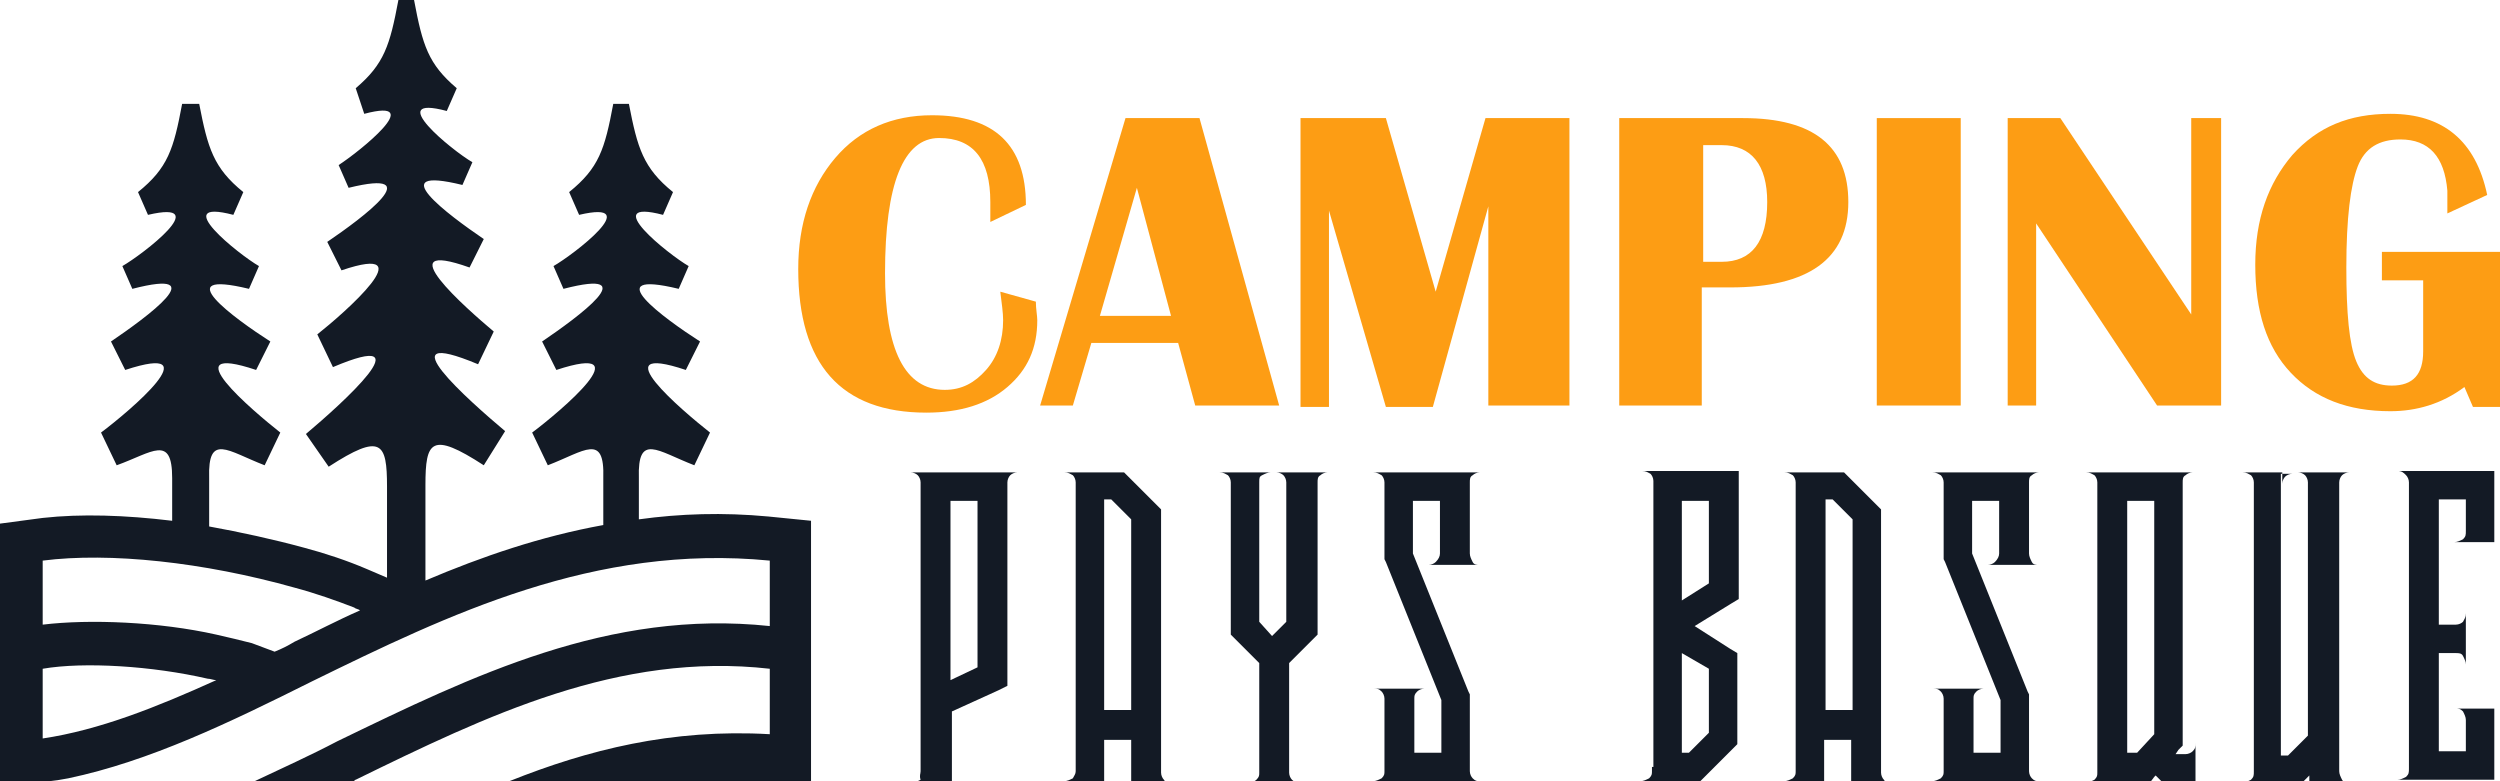
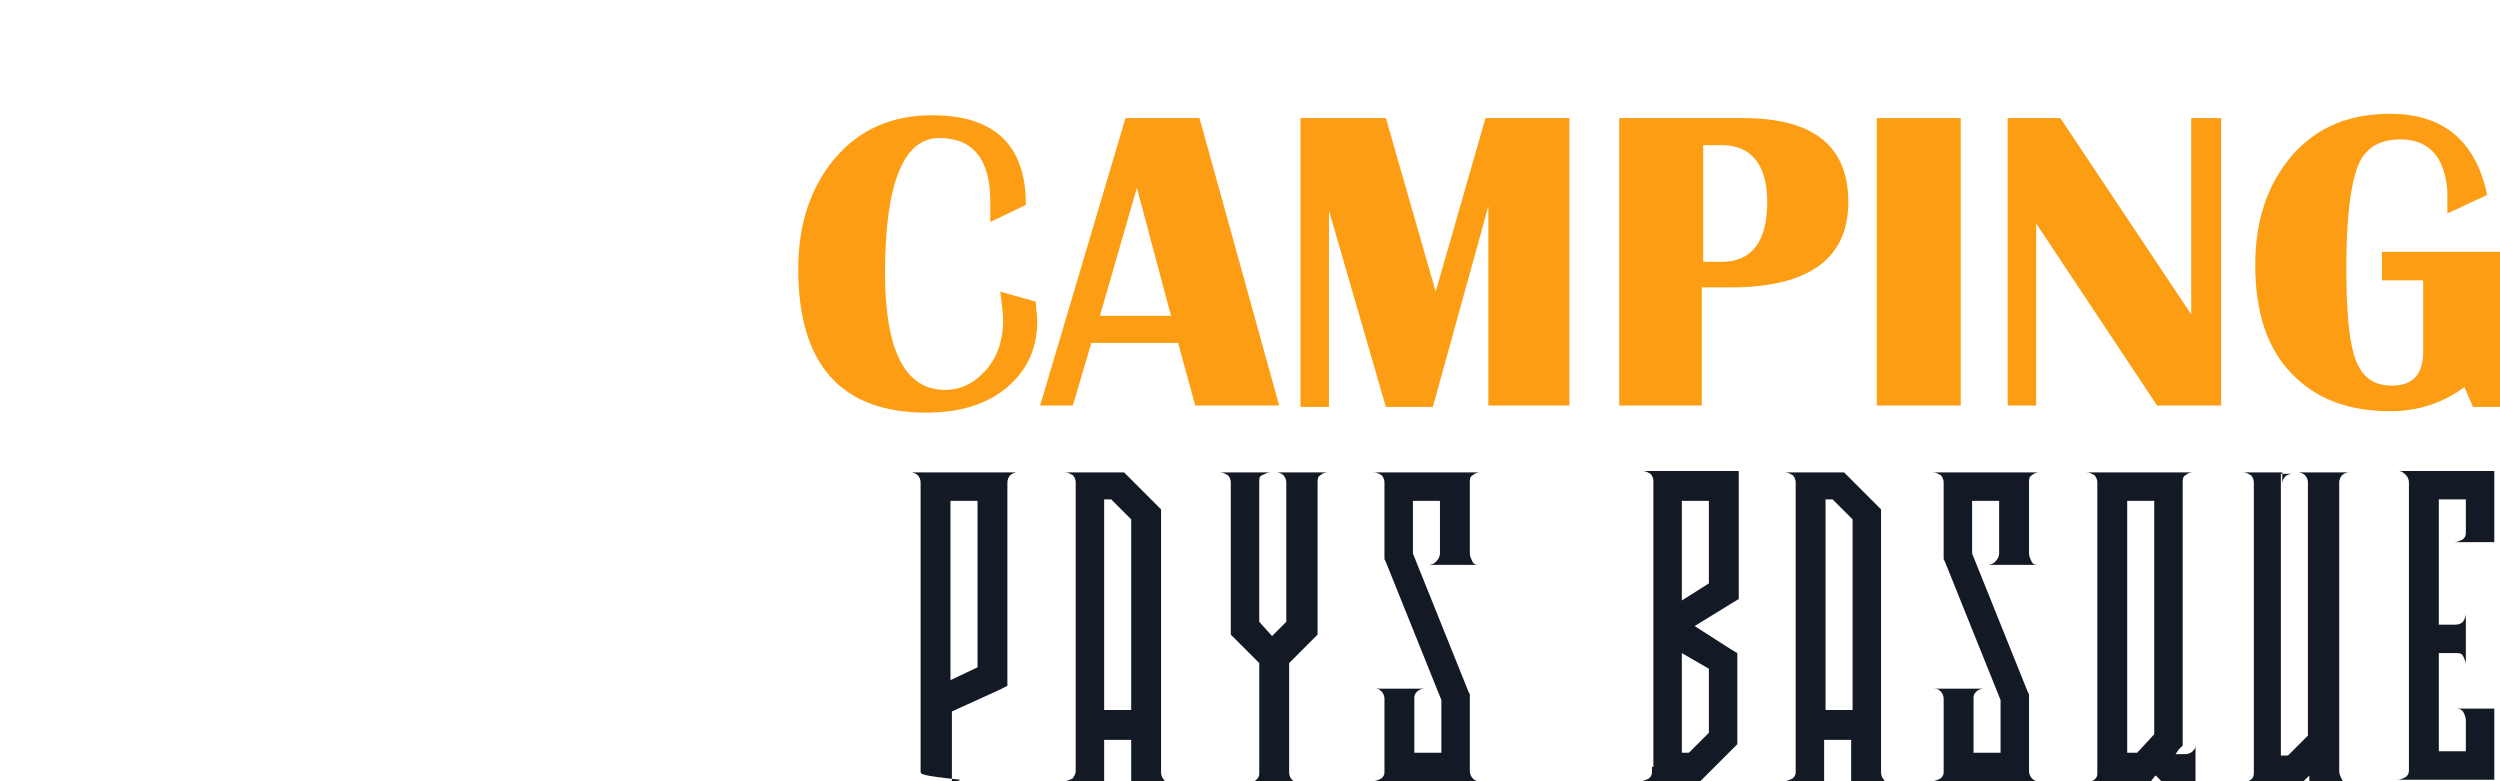
<svg xmlns="http://www.w3.org/2000/svg" version="1.1" id="Layer_1" x="0px" y="0px" width="175.7px" height="54.9px" viewBox="0 0 175.7 54.9" style="enable-background:new 0 0 175.7 54.9;" xml:space="preserve">
  <style type="text/css">
	.st0{fill:#FD9D14;}
	.st1{fill:#131A25;}
	.st2{fill-rule:evenodd;clip-rule:evenodd;fill:#131A25;}
</style>
  <g>
    <g>
      <path class="st0" d="M70.3,20.5l2.5,0.7c0,0.5,0.1,1,0.1,1.3c0,2-0.7,3.5-2.1,4.7s-3.3,1.8-5.7,1.8c-6,0-9-3.4-9-10.1    c0-3.2,0.9-5.8,2.6-7.8s4-3,6.8-3c4.4,0,6.6,2.1,6.6,6.3l-2.5,1.2c0-0.6,0-1.1,0-1.4c0-3-1.2-4.5-3.6-4.5c-2.5,0-3.8,3.2-3.8,9.5    c0,5.4,1.4,8.2,4.2,8.2c1.2,0,2.1-0.5,2.9-1.4c0.8-0.9,1.2-2.1,1.2-3.5C70.5,22,70.4,21.3,70.3,20.5z" />
      <path class="st0" d="M84.3,8.3l5.6,20.2H84l-1.2-4.4h-6.1l-1.3,4.4h-2.3l6-20.2H84.3z M77.3,22.2h5l-2.4-9L77.3,22.2z" />
      <path class="st0" d="M110.3,8.3v20.2h-5.7V14.5l-3.9,14.1h-3.3l-4-13.8v13.8h-2V8.3h6l3.5,12.2l3.5-12.2H110.3z" />
      <path class="st0" d="M113.8,28.6V8.3h8.7c5,0,7.4,2,7.4,5.9c0,4-2.8,6-8.3,6h-2v8.3H113.8z M119.7,18.4h1.3c2.1,0,3.2-1.4,3.2-4.2    c0-2.6-1.1-4-3.2-4h-1.3V18.4z" />
      <path class="st0" d="M137.8,8.3v20.2h-5.9V8.3H137.8z" />
      <path class="st0" d="M156.1,8.3v20.2h-4.5l-8.5-12.8v12.8h-2V8.3h3.7l9.2,13.8V8.3H156.1z" />
      <path class="st0" d="M167.4,17.7h8.3v10.9h-1.9l-0.6-1.4c-1.6,1.2-3.4,1.7-5.2,1.7c-3,0-5.3-0.9-7-2.7s-2.5-4.3-2.5-7.6    c0-3.2,0.9-5.7,2.6-7.7c1.8-2,4-2.9,6.9-2.9c3.7,0,6,1.9,6.8,5.7l-2.8,1.3v-0.5l0-1.1c-0.2-2.4-1.3-3.6-3.3-3.6    c-1.5,0-2.5,0.6-3,1.9c-0.5,1.3-0.8,3.6-0.8,7.1c0,3.2,0.2,5.4,0.7,6.6s1.3,1.7,2.5,1.7c1.5,0,2.2-0.8,2.2-2.4v-5h-2.9V17.7z" />
-       <path class="st1" d="M64.7,54.2V33.9h0c0-0.2-0.1-0.4-0.2-0.5c-0.1-0.1-0.3-0.2-0.5-0.2h7.5c-0.2,0-0.4,0.1-0.5,0.2    c-0.1,0.1-0.2,0.3-0.2,0.5v14.3l-0.6,0.3l-3.3,1.5v5h-2.8c0.2,0,0.4-0.1,0.6-0.2C64.6,54.5,64.7,54.4,64.7,54.2z M68.7,35.2h-1.9    v12.6l1.9-0.9V35.2z" />
+       <path class="st1" d="M64.7,54.2V33.9h0c0-0.2-0.1-0.4-0.2-0.5c-0.1-0.1-0.3-0.2-0.5-0.2h7.5c-0.2,0-0.4,0.1-0.5,0.2    c-0.1,0.1-0.2,0.3-0.2,0.5v14.3l-0.6,0.3l-3.3,1.5v5c0.2,0,0.4-0.1,0.6-0.2C64.6,54.5,64.7,54.4,64.7,54.2z M68.7,35.2h-1.9    v12.6l1.9-0.9V35.2z" />
      <path class="st1" d="M75.6,54.2V33.9c0-0.2-0.1-0.4-0.2-0.5c-0.2-0.1-0.3-0.2-0.6-0.2H79l0.3,0.3l2.3,2.3v18.5    c0,0.2,0.1,0.4,0.2,0.5c0.1,0.2,0.3,0.2,0.5,0.2h-2.8V52h-1.9v2.9h-2.8c0.2,0,0.4-0.1,0.6-0.2C75.5,54.5,75.6,54.4,75.6,54.2z     M79.5,49.9V36.5l-1.4-1.4h-0.5v14.8H79.5z" />
      <path class="st1" d="M88.5,33.9v9.8l0.9,1l1-1v-9.8h0c0-0.2-0.1-0.4-0.2-0.5c-0.1-0.1-0.3-0.2-0.5-0.2h3.6c-0.2,0-0.4,0.1-0.5,0.2    c-0.2,0.1-0.2,0.3-0.2,0.5v10.7l-0.3,0.3l-1.7,1.7v7.7c0,0.2,0.1,0.4,0.2,0.5c0.2,0.2,0.3,0.2,0.6,0.2h-3.6c0.2,0,0.4-0.1,0.5-0.2    c0.2-0.2,0.2-0.3,0.2-0.5v-7.7l-1.7-1.7l-0.3-0.3V33.9c0-0.2-0.1-0.4-0.2-0.5c-0.2-0.1-0.3-0.2-0.6-0.2h3.6    c-0.2,0-0.4,0.1-0.6,0.2C88.5,33.5,88.5,33.6,88.5,33.9z" />
      <path class="st1" d="M101.2,38.9v-3.7h-1.9v3.7l3.9,9.7l0.1,0.2v5.4c0,0.2,0.1,0.4,0.2,0.5c0.2,0.2,0.3,0.2,0.5,0.2h-7.5    c0.2,0,0.4-0.1,0.6-0.2c0.2-0.2,0.2-0.3,0.2-0.5v-5.1c0-0.2-0.1-0.4-0.2-0.5c-0.2-0.2-0.3-0.2-0.6-0.2h3.6c-0.2,0-0.4,0.1-0.5,0.2    c-0.2,0.2-0.2,0.3-0.2,0.5v3.8h1.9v-3.7l-3.9-9.7l-0.1-0.2v-5.4c0-0.2-0.1-0.4-0.2-0.5c-0.2-0.1-0.3-0.2-0.6-0.2h7.5    c-0.2,0-0.4,0.1-0.5,0.2c-0.2,0.1-0.2,0.3-0.2,0.5v5c0,0.2,0.1,0.4,0.2,0.6c0.1,0.2,0.3,0.2,0.5,0.2h-3.6c0.2,0,0.4-0.1,0.5-0.2    C101.1,39.3,101.2,39.1,101.2,38.9z" />
      <path class="st1" d="M116.2,53.9c0-2.5,0-5.8,0-9.9c0-4.1,0-7.4,0-9.9v-0.3c0-0.2-0.1-0.4-0.2-0.5c-0.2-0.1-0.3-0.2-0.6-0.2h6.8v9    l-0.5,0.3l-2.6,1.6l2.5,1.6l0.5,0.3v6.4l-0.3,0.3l-2,2l-0.3,0.3h-4.2c0.2,0,0.4-0.1,0.6-0.2c0.2-0.2,0.2-0.3,0.2-0.5V53.9z     M120.1,35.2h-1.9v7l1.9-1.2V35.2z M120.1,47l-1.9-1.1v7h0.5l1.4-1.4V47z" />
      <path class="st1" d="M126.2,54.2V33.9c0-0.2-0.1-0.4-0.2-0.5c-0.2-0.1-0.3-0.2-0.6-0.2h4.2l0.3,0.3l2.3,2.3v18.5    c0,0.2,0.1,0.4,0.2,0.5c0.1,0.2,0.3,0.2,0.5,0.2h-2.8V52h-1.9v2.9h-2.8c0.2,0,0.4-0.1,0.6-0.2C126.2,54.5,126.2,54.4,126.2,54.2z     M130.2,49.9V36.5l-1.4-1.4h-0.5v14.8H130.2z" />
      <path class="st1" d="M140.5,38.9v-3.7h-1.9v3.7l3.9,9.7l0.1,0.2v5.4c0,0.2,0.1,0.4,0.2,0.5c0.2,0.2,0.3,0.2,0.5,0.2h-7.5    c0.2,0,0.4-0.1,0.6-0.2c0.2-0.2,0.2-0.3,0.2-0.5v-5.1c0-0.2-0.1-0.4-0.2-0.5c-0.2-0.2-0.3-0.2-0.6-0.2h3.6c-0.2,0-0.4,0.1-0.5,0.2    c-0.2,0.2-0.2,0.3-0.2,0.5v3.8h1.9v-3.7l-3.9-9.7l-0.1-0.2v-5.4c0-0.2-0.1-0.4-0.2-0.5c-0.2-0.1-0.3-0.2-0.6-0.2h7.5    c-0.2,0-0.4,0.1-0.5,0.2c-0.2,0.1-0.2,0.3-0.2,0.5v5c0,0.2,0.1,0.4,0.2,0.6c0.1,0.2,0.3,0.2,0.5,0.2h-3.6c0.2,0,0.4-0.1,0.5-0.2    C140.4,39.3,140.5,39.1,140.5,38.9z" />
      <path class="st1" d="M147.4,53.9v-20c0-0.2-0.1-0.4-0.2-0.5c-0.2-0.1-0.3-0.2-0.6-0.2h7.5c-0.2,0-0.4,0.1-0.5,0.2    c-0.2,0.1-0.2,0.3-0.2,0.5v18.5l-0.3,0.3l-0.2,0.3h0.7c0.2,0,0.4-0.1,0.5-0.2c0.2-0.2,0.2-0.3,0.2-0.6v2.8H152l-0.3-0.3l-0.2-0.2    l-0.1,0.1l-0.3,0.4h-4.5c0.2,0,0.4-0.1,0.6-0.2c0.2-0.2,0.2-0.3,0.2-0.5V53.9z M151.4,35.2h-1.9v17.7h0.7l1.2-1.3V35.2z" />
      <path class="st1" d="M158.4,33.9c0-0.2-0.1-0.4-0.2-0.5c-0.2-0.1-0.3-0.2-0.6-0.2h2.8v0.8c0-0.2,0.1-0.4,0.2-0.5    c0.1-0.1,0.3-0.2,0.5-0.2h-0.8v19.8h0.5l1.4-1.4V33.9c0-0.2-0.1-0.4-0.2-0.5c-0.1-0.1-0.3-0.2-0.5-0.2h3.6c-0.2,0-0.4,0.1-0.5,0.2    c-0.1,0.1-0.2,0.3-0.2,0.5c0,2.3,0,5.6,0,10.2c0,4.5,0,7.9,0,10.1c0,0.2,0.1,0.4,0.2,0.6c0.1,0.2,0.3,0.2,0.5,0.2h-2.8v-0.5    l-0.5,0.5h-4.2c0.2,0,0.4-0.1,0.6-0.2c0.2-0.2,0.2-0.3,0.2-0.6V33.9z" />
      <path class="st1" d="M168.5,33.1h6.8v5h-2.8c0.2,0,0.4-0.1,0.6-0.2c0.2-0.2,0.2-0.3,0.2-0.6v-2.2h-1.9v8.8h1.2    c0.2,0,0.4-0.1,0.5-0.2c0.1-0.2,0.2-0.3,0.2-0.6v3.6c0-0.2-0.1-0.4-0.2-0.6c-0.1-0.2-0.3-0.2-0.5-0.2h-1.2v6.9h1.9v-2.2    c0-0.2-0.1-0.4-0.2-0.6c-0.2-0.2-0.3-0.2-0.6-0.2h2.8v5h-6.8c0.2,0,0.4-0.1,0.6-0.2c0.2-0.2,0.2-0.3,0.2-0.6V33.9    c0-0.2-0.1-0.4-0.2-0.5C168.9,33.2,168.8,33.1,168.5,33.1z" />
    </g>
  </g>
-   <path class="st2" d="M28.8,44.4C28.8,44.4,28.9,44.5,28.8,44.4L28.8,44.4 M3,47v4.9c4-0.6,8-2.2,12.2-4.1c-0.2,0-0.4-0.1-0.6-0.1  C10.7,46.8,5.9,46.5,3,47z M3,39.4v4.5c3.3-0.4,8.2-0.2,12.2,0.7c0.9,0.2,1.7,0.4,2.5,0.6c0.5,0.2,1.1,0.4,1.6,0.6  c0.5-0.2,0.9-0.4,1.4-0.7c1.5-0.7,3-1.5,4.6-2.2c-0.1-0.1-0.3-0.1-0.4-0.2c-1.3-0.5-2.7-1-4.2-1.4C14.3,39.5,7.7,38.8,3,39.4z   M38.5,32.7l-1.1-2.3c2-1.5,7.8-6.4,1.7-4.4l-1-2c2.5-1.7,7.3-5.2,1.5-3.7l-0.7-1.6c1.4-0.8,6.5-4.7,1.8-3.6l-0.7-1.6  c2.1-1.7,2.5-3,3.1-6.2h0.5h0.1h0.5c0.6,3.1,1,4.5,3.1,6.2l-0.7,1.6c-4.6-1.2,0.4,2.8,1.8,3.6l-0.7,1.6c-5.8-1.4-1,2.1,1.5,3.7l-1,2  c-6-2-0.2,2.9,1.7,4.4l-1.1,2.3c-2.6-1-4-2.3-3.9,0.9l0,2.9c2.9-0.4,5.9-0.5,9.1-0.2v0l3,0.3v18.3H35.8c5.5-2.2,11.4-3.7,18.3-3.3  V47c-10.6-1.2-19.9,3.3-29.1,7.8c0,0-0.1,0-0.1,0.1h-7c1.9-0.9,3.9-1.8,5.8-2.8c9.5-4.6,19.1-9.3,30.4-8.1v-4.6  c-12.3-1.2-22.6,3.8-32.2,8.5c-5.8,2.9-11.4,5.6-17.1,6.8c-1,0.2-2,0.3-3,0.3H0V36.8l3-0.4v0c2.7-0.3,5.8-0.2,9.1,0.2l0-3  c0-3.1-1.4-1.8-3.9-0.9l-1.1-2.3c2-1.5,7.8-6.4,1.7-4.4l-1-2c2.5-1.7,7.3-5.2,1.5-3.7l-0.7-1.6c1.4-0.8,6.5-4.7,1.8-3.6l-0.7-1.6  c2.1-1.7,2.5-3,3.1-6.2h0.5h0.1H14c0.6,3.1,1,4.5,3.1,6.2l-0.7,1.6c-4.6-1.2,0.4,2.8,1.8,3.6l-0.7,1.6c-5.8-1.4-1,2.1,1.5,3.7l-1,2  c-6-2-0.2,2.9,1.7,4.4l-1.1,2.3c-2.6-1-4-2.3-3.9,0.9l0,3.4c2.2,0.4,4.5,0.9,6.7,1.5c1.5,0.4,3,0.9,4.4,1.5c0.5,0.2,0.9,0.4,1.4,0.6  l0-6.4c0-3.1-0.4-3.8-4.1-1.4l-1.6-2.3c2.5-2.1,8.5-7.5,1.9-4.7l-1.1-2.3c1.9-1.5,7.6-6.5,1.7-4.5l-1-2c2.5-1.7,7.2-5.2,1.5-3.8  l-0.7-1.6c1.4-0.9,6.3-4.8,1.8-3.6L25,6.2C27,4.5,27.4,3.2,28,0h0.5h0.1h0.5c0.6,3.2,1,4.5,3,6.2l-0.7,1.6c-4.5-1.2,0.4,2.8,1.8,3.6  l-0.7,1.6c-5.7-1.4-1,2.1,1.5,3.8l-1,2c-5.9-2.1-0.2,2.9,1.7,4.5l-1.1,2.3c-6.7-2.8-0.6,2.6,1.9,4.7L34,32.7  c-3.7-2.4-4.1-1.7-4.1,1.4l0,6.7c4-1.7,8.1-3.1,12.5-3.9l0-3.3C42.5,30.4,41.1,31.7,38.5,32.7z" />
</svg>